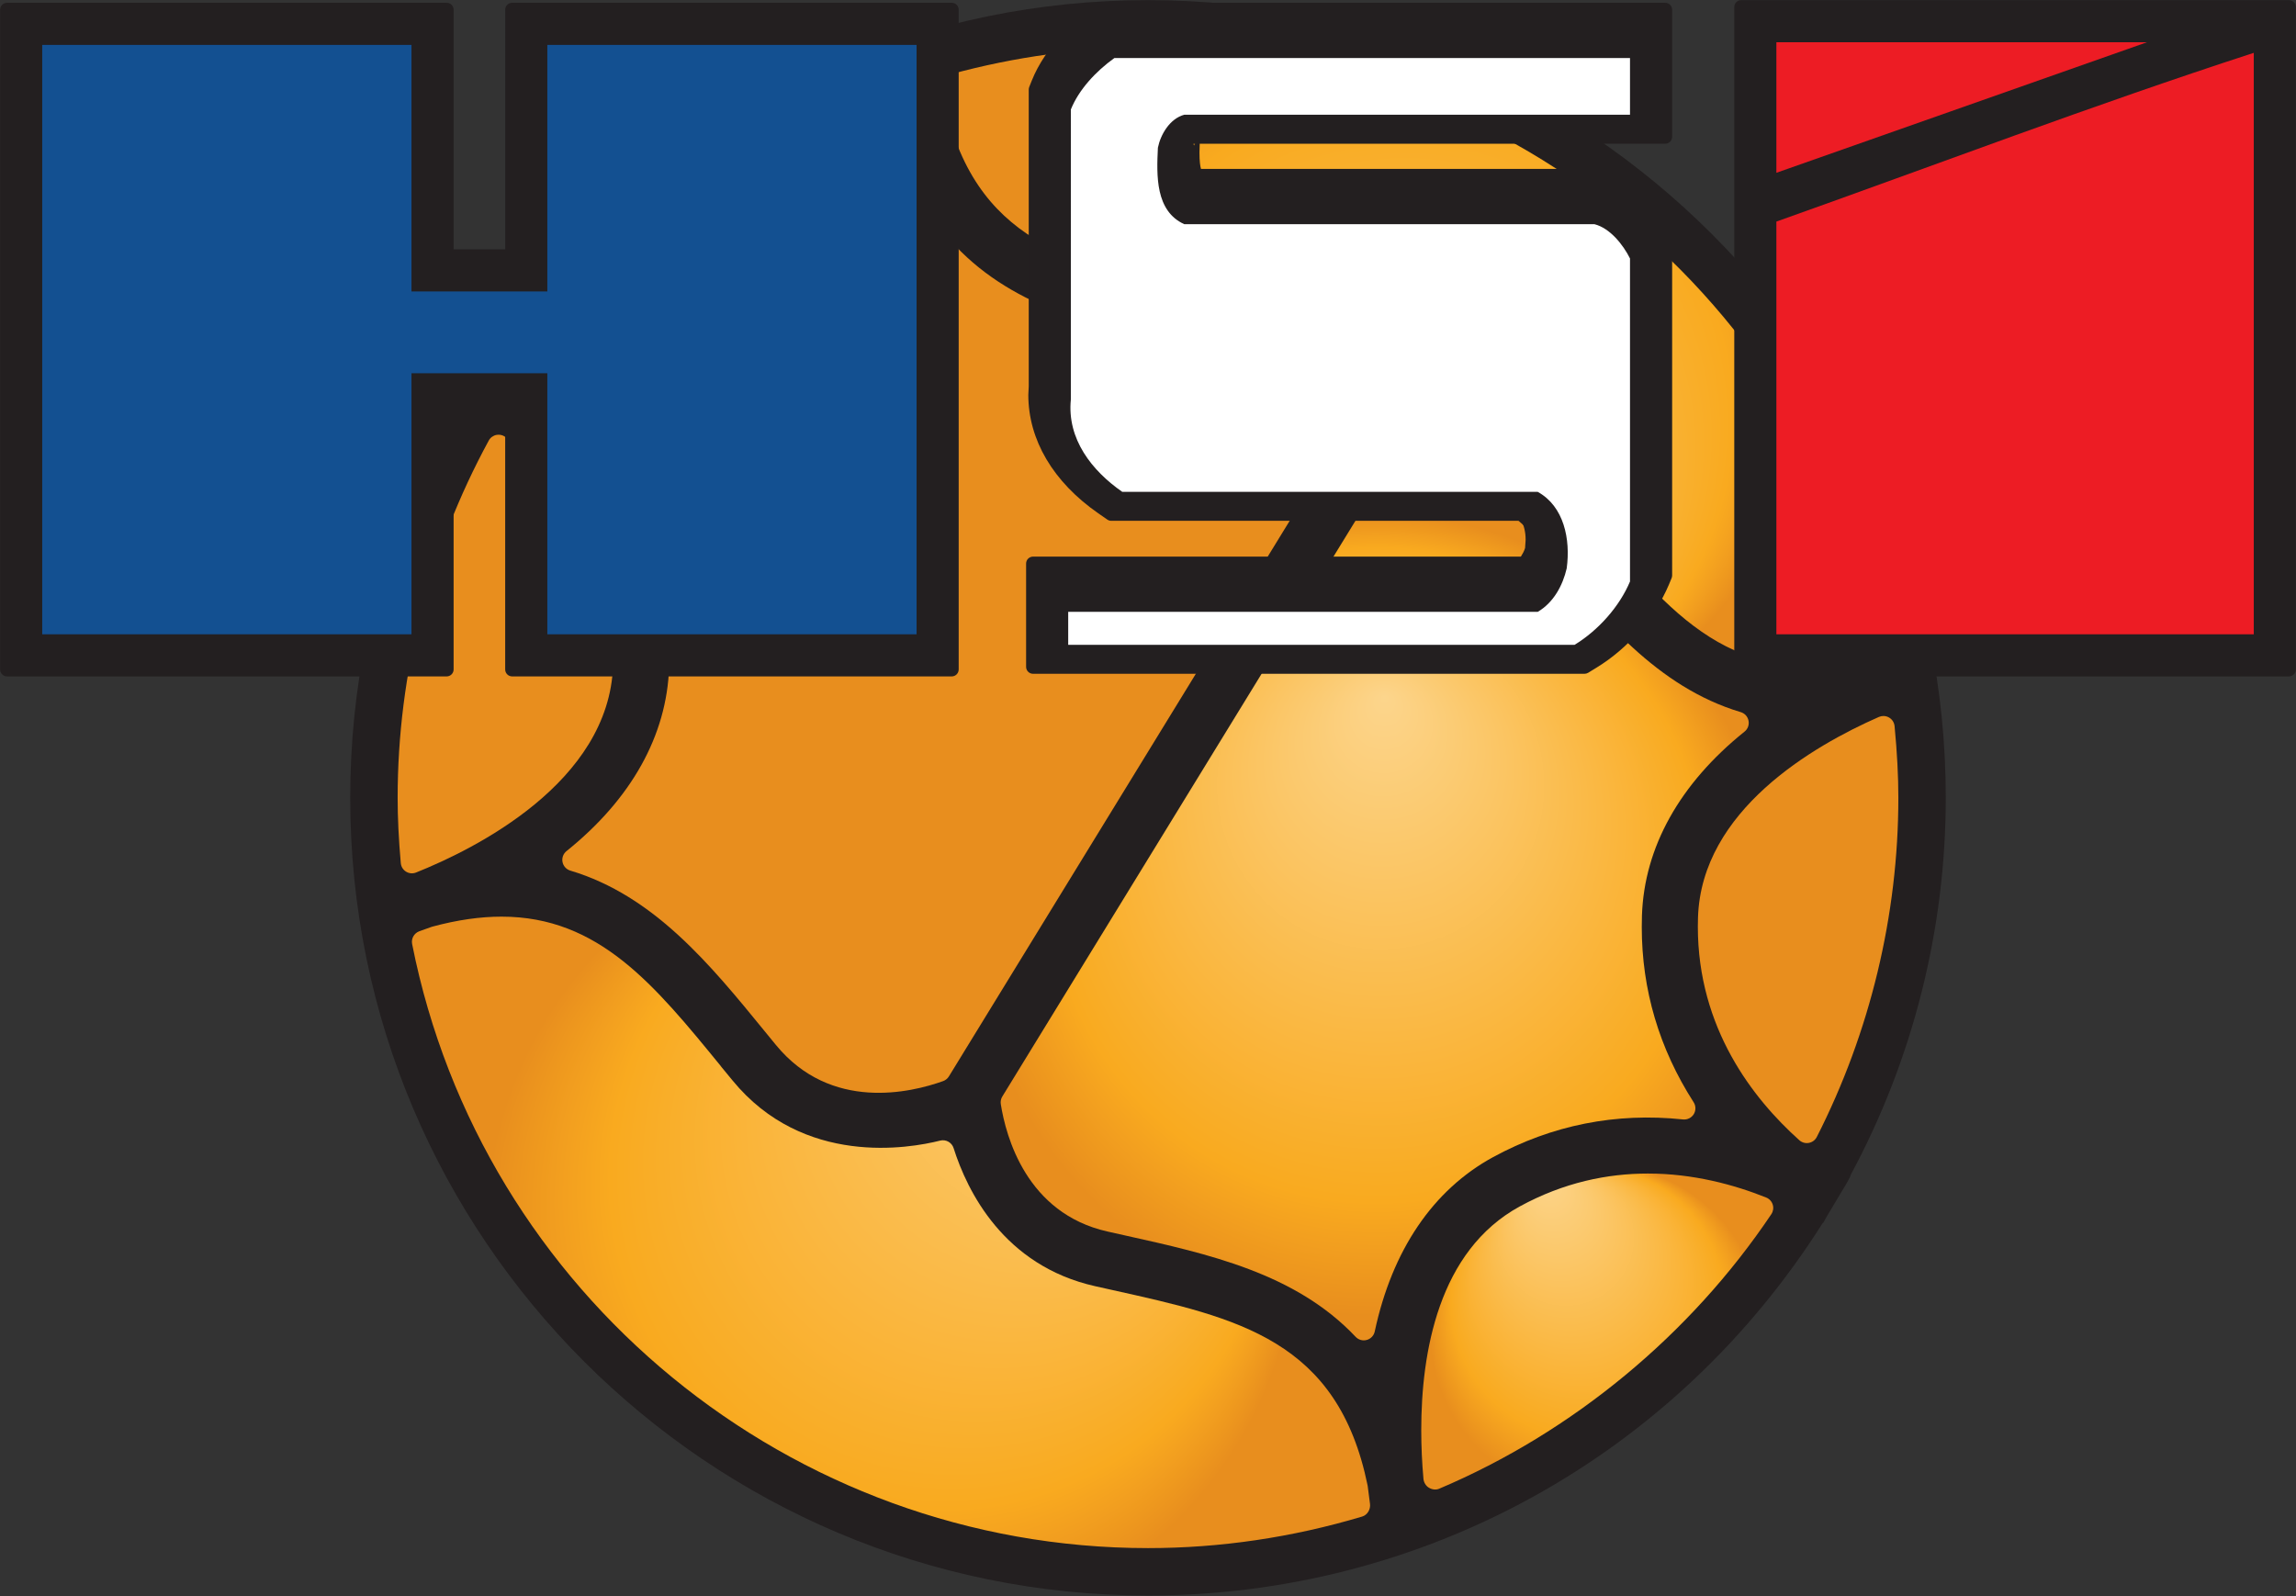
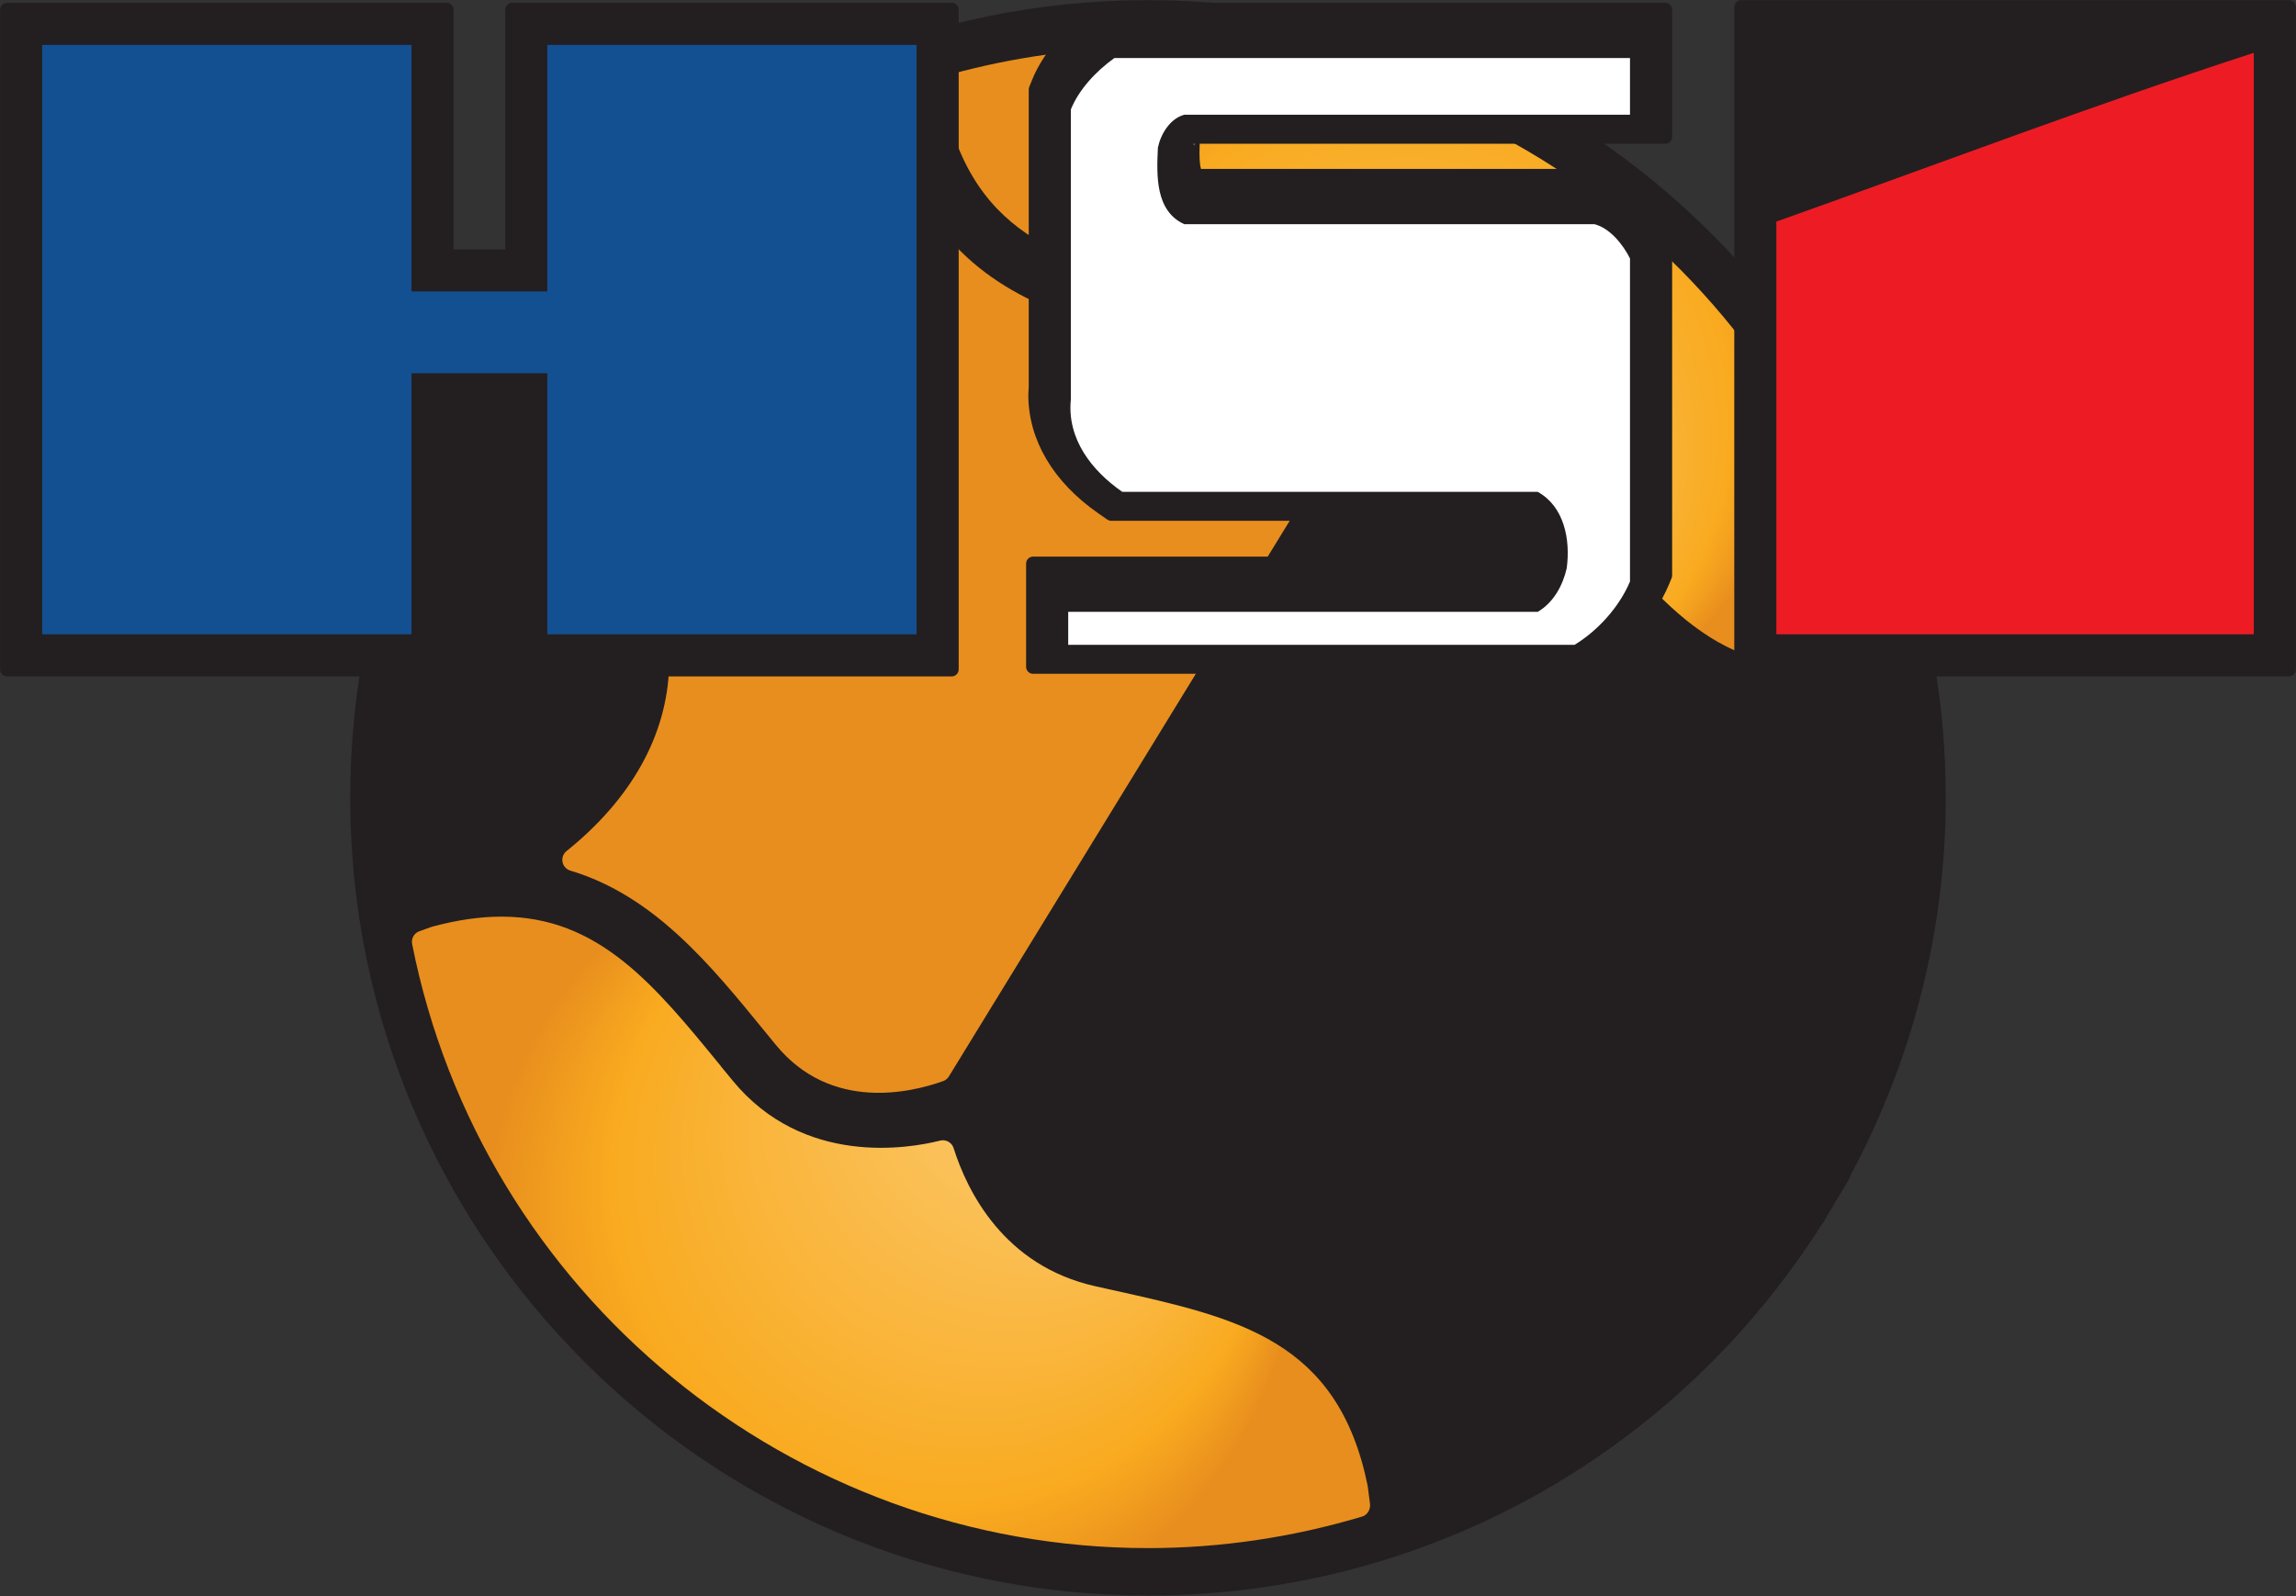
<svg xmlns="http://www.w3.org/2000/svg" xmlns:ns1="http://sodipodi.sourceforge.net/DTD/sodipodi-0.dtd" xmlns:ns2="http://www.inkscape.org/namespaces/inkscape" version="1.1" id="svg2" width="374" height="260" viewBox="0 0 374 260" ns1:docname="Icelandic Handball Association Logo.svg" ns2:version="1.2.1 (9c6d41e410, 2022-07-14)">
  <rect x="0" y="0" width="374" height="260" fill="#333333" stroke="none" />
  <defs id="defs6">
    <clipPath clipPathUnits="userSpaceOnUse" id="clipPath32">
      <path d="m 258.309,236.607 c -0.61,-0.173 -1.075,-0.666 -1.205,-1.283 v 0 c -2.635,-12.33 -8.833,-21.469 -17.92,-26.42 v 0 c -8.944,-4.878 -18.637,-6.804 -28.821,-5.732 v 0 c -0.65,0.07 -1.282,-0.243 -1.626,-0.799 v 0 c -0.343,-0.554 -0.335,-1.258 0.019,-1.809 v 0 c 5.219,-8.122 7.861,-17.059 7.861,-26.561 v 0 l -0.025,-1.758 c -0.346,-10.348 -5.727,-19.984 -15.559,-27.88 v 0 c -0.49,-0.397 -0.723,-1.032 -0.6,-1.651 v 0 c 0.12,-0.62 0.575,-1.122 1.179,-1.303 v 0 c 12.689,-3.796 21.229,-14.255 29.482,-24.37 v 0 c 0.001,0 1.683,-2.057 1.683,-2.057 v 0 c 8.342,-10.174 20.512,-7.232 25.356,-5.492 v 0 c 0.361,0.128 0.673,0.381 0.877,0.709 v 0 l 54.626,89.069 c 0.208,0.334 0.291,0.736 0.231,1.126 v 0 c -0.714,5.009 -3.731,16.966 -16.25,19.775 v 0 l -2.6,0.577 c -12.744,2.83 -25.923,5.757 -35.017,15.389 v 0 c -0.325,0.345 -0.773,0.533 -1.234,0.533 v 0 c -0.152,0 -0.306,-0.02 -0.457,-0.063" id="path30" />
    </clipPath>
    <radialGradient fx="0.998" fy="0.066" cx="0" cy="0" r="1" gradientUnits="userSpaceOnUse" gradientTransform="matrix(60.733,0,0,-60.733,257.143,172.193)" spreadMethod="pad" id="radialGradient44">
      <stop style="stop-opacity:1;stop-color:#fcd58c" offset="0" id="stop38" />
      <stop style="stop-opacity:1;stop-color:#f9aa1f" offset="0.815" id="stop40" />
      <stop style="stop-opacity:1;stop-color:#e88e1e" offset="1" id="stop42" />
    </radialGradient>
    <clipPath clipPathUnits="userSpaceOnUse" id="clipPath54">
      <path d="m 322.991,197.511 c -0.38,-0.128 -0.699,-0.379 -0.908,-0.722 v 0 l -54.972,-89.63 c -0.212,-0.345 -0.293,-0.754 -0.23,-1.155 v 0 c 0.767,-4.891 3.888,-16.563 16.182,-19.32 v 0 c 0.001,-0.003 2.595,-0.58 2.595,-0.58 v 0 c 12.752,-2.832 25.932,-5.756 35.022,-15.39 v 0 c 0.432,-0.457 1.084,-0.642 1.691,-0.468 v 0 c 0.609,0.168 1.071,0.663 1.205,1.281 v 0 c 2.635,12.329 8.834,21.467 17.92,26.426 v 0 c 8.941,4.871 18.634,6.801 28.823,5.727 v 0 c 0.647,-0.068 1.28,0.241 1.624,0.797 v 0 c 0.34,0.557 0.334,1.262 -0.019,1.81 v 0 c -5.217,8.122 -7.864,17.06 -7.864,26.561 v 0 l 0.028,1.759 c 0.348,10.347 5.728,19.989 15.555,27.879 v 0 c 0.496,0.395 0.727,1.032 0.604,1.651 v 0 c -0.119,0.621 -0.575,1.122 -1.181,1.304 v 0 c -12.689,3.794 -21.224,14.252 -29.481,24.369 v 0 c -0.003,0.001 -1.68,2.057 -1.68,2.057 v 0 c -4.64,5.658 -10.537,7.221 -15.635,7.221 v 0 c -3.839,0 -7.225,-0.886 -9.279,-1.577" id="path52" />
    </clipPath>
    <radialGradient fx="0.025" fy="-0.545" cx="0" cy="0" r="1" gradientUnits="userSpaceOnUse" gradientTransform="matrix(60.705,0,0,-60.705,323.57,134.635)" spreadMethod="pad" id="radialGradient66">
      <stop style="stop-opacity:1;stop-color:#fcd58c" offset="0" id="stop60" />
      <stop style="stop-opacity:1;stop-color:#f9aa1f" offset="0.815" id="stop62" />
      <stop style="stop-opacity:1;stop-color:#e88e1e" offset="1" id="stop64" />
    </radialGradient>
    <clipPath clipPathUnits="userSpaceOnUse" id="clipPath76">
      <path d="m 259.227,262.145 c -0.811,-0.219 -1.342,-1.004 -1.238,-1.843 v 0 l 0.182,-1.524 c 0.007,-0.048 0.014,-0.097 0.025,-0.145 v 0 c 4.518,-22.008 19.589,-25.356 38.665,-29.588 v 0 l 2.614,-0.585 c 13.909,-3.124 19.429,-14.46 21.477,-20.944 v 0 c 0.273,-0.858 1.167,-1.353 2.039,-1.134 v 0 c 4.666,1.18 20.717,4.007 31.484,-9.126 v 0 l 1.796,-2.185 c -0.029,0.032 -0.102,0.11 -0.102,0.11 v 0 c 12.236,-14.986 21.897,-26.824 43.113,-21.413 v 0 c 0.881,0.224 1.429,1.102 1.242,1.993 v 0 c -5.314,25.42 -19.37,48.477 -39.584,64.919 v 0 c -20.239,16.464 -45.719,25.529 -71.741,25.529 v 0 c -10.031,0 -20.113,-1.37 -29.972,-4.064" id="path74" />
    </clipPath>
    <radialGradient fx="-0.069" fy="0.855" cx="0" cy="0" r="1" gradientUnits="userSpaceOnUse" gradientTransform="matrix(60.337,0,0,-60.337,329.268,219.322)" spreadMethod="pad" id="radialGradient88">
      <stop style="stop-opacity:1;stop-color:#fcd58c" offset="0" id="stop82" />
      <stop style="stop-opacity:1;stop-color:#f9aa1f" offset="0.815" id="stop84" />
      <stop style="stop-opacity:1;stop-color:#e88e1e" offset="1" id="stop86" />
    </radialGradient>
    <clipPath clipPathUnits="userSpaceOnUse" id="clipPath98">
      <path d="m 247.472,258.2 c -20.337,-8.065 -38.521,-22.387 -51.204,-40.333 v 0 c -0.295,-0.416 -0.385,-0.952 -0.244,-1.446 v 0 c 0.143,-0.494 0.502,-0.902 0.979,-1.099 v 0 c 9.341,-3.915 23.54,-6.912 38.112,1.038 v 0 c 12.35,6.736 14.938,22.171 14.938,33.941 v 0 c 0,2.112 -0.086,4.285 -0.262,6.456 v 0 c -0.043,0.538 -0.338,1.022 -0.795,1.307 v 0 c -0.274,0.169 -0.585,0.255 -0.898,0.255 v 0 c -0.212,0 -0.424,-0.039 -0.626,-0.119" id="path96" />
    </clipPath>
    <radialGradient fx="0.836" fy="0.549" cx="0" cy="0" r="1" gradientUnits="userSpaceOnUse" gradientTransform="matrix(25.326,0,0,-25.326,223.006,234.841)" spreadMethod="pad" id="radialGradient110">
      <stop style="stop-opacity:1;stop-color:#fcd58c" offset="0" id="stop104" />
      <stop style="stop-opacity:1;stop-color:#f9aa1f" offset="0.815" id="stop106" />
      <stop style="stop-opacity:1;stop-color:#e88e1e" offset="1" id="stop108" />
    </radialGradient>
    <clipPath clipPathUnits="userSpaceOnUse" id="clipPath120">
      <path d="m 190.428,207.477 c -0.502,-0.095 -0.938,-0.409 -1.181,-0.862 v 0 c -9.036,-16.612 -13.812,-35.344 -13.812,-54.168 v 0 c 0,-2.993 0.153,-6.229 0.477,-9.898 v 0 c 0.045,-0.537 0.344,-1.02 0.801,-1.3 v 0 c 0.459,-0.282 1.023,-0.33 1.521,-0.127 v 0 c 8.783,3.512 29.271,13.613 29.864,31.405 v 0 c 0,0.005 0.021,1.417 0.021,1.417 v 0 c 0,15.912 -8.85,26.813 -16.275,33.154 v 0 c -0.311,0.266 -0.702,0.407 -1.104,0.407 v 0 c -0.104,0 -0.208,-0.009 -0.312,-0.028" id="path118" />
    </clipPath>
    <radialGradient fx="0.999" fy="0.049" cx="0" cy="0" r="1" gradientUnits="userSpaceOnUse" gradientTransform="matrix(26.2,0,0,-26.2,191.777,174.251)" spreadMethod="pad" id="radialGradient132">
      <stop style="stop-opacity:1;stop-color:#fcd58c" offset="0" id="stop126" />
      <stop style="stop-opacity:1;stop-color:#f9aa1f" offset="0.815" id="stop128" />
      <stop style="stop-opacity:1;stop-color:#e88e1e" offset="1" id="stop130" />
    </radialGradient>
    <clipPath clipPathUnits="userSpaceOnUse" id="clipPath142">
      <path d="m 180.691,132.911 c -0.04,-0.01 -0.085,-0.022 -0.125,-0.038 v 0 l -1.841,-0.658 c -0.79,-0.287 -1.256,-1.108 -1.094,-1.933 v 0 C 188.142,77.208 235.06,38.681 289.199,38.681 v 0 c 10.919,0 21.841,1.607 32.47,4.783 v 0 c 0.797,0.237 1.297,1.102 1.187,1.93 v 0 l -0.345,2.679 c -0.005,0.036 -0.013,0.081 -0.021,0.123 v 0 c -4.516,22.029 -19.589,25.376 -38.675,29.613 v 0 l -2.61,0.581 c -13.91,3.122 -19.429,14.462 -21.48,20.946 v 0 c -0.271,0.856 -1.165,1.352 -2.035,1.135 v 0 c -4.667,-1.181 -20.717,-4.005 -31.485,9.124 v 0 l -1.809,2.198 c 0.005,0 0.114,-0.124 0.118,-0.127 v 0 c -10.167,12.458 -18.577,22.762 -33.322,22.763 v 0 c -3.179,0 -6.651,-0.478 -10.501,-1.518" id="path140" />
    </clipPath>
    <radialGradient fx="0.678" fy="-0.735" cx="0" cy="0" r="1" gradientUnits="userSpaceOnUse" gradientTransform="matrix(61.514,0,0,-61.514,250.235,86.555)" spreadMethod="pad" id="radialGradient154">
      <stop style="stop-opacity:1;stop-color:#fcd58c" offset="0" id="stop148" />
      <stop style="stop-opacity:1;stop-color:#f9aa1f" offset="0.815" id="stop150" />
      <stop style="stop-opacity:1;stop-color:#e88e1e" offset="1" id="stop152" />
    </radialGradient>
    <clipPath clipPathUnits="userSpaceOnUse" id="clipPath164">
      <path d="m 345.566,90.491 c -12.352,-6.734 -14.94,-22.174 -14.94,-33.94 v 0 c 0,-2.431 0.113,-4.913 0.335,-7.373 v 0 c 0.052,-0.538 0.364,-1.069 0.832,-1.343 v 0 c 0.464,-0.28 1.043,-0.366 1.544,-0.153 v 0 c 20.209,8.557 38.097,23.344 50.366,41.632 v 0 c 0.287,0.426 0.366,0.958 0.213,1.445 v 0 c -0.152,0.492 -0.514,0.889 -0.993,1.079 v 0 c -4.864,1.948 -11.063,3.636 -17.936,3.637 v 0 c -6.097,0 -12.724,-1.329 -19.421,-4.984" id="path162" />
    </clipPath>
    <radialGradient fx="-0.317" fy="-0.948" cx="0" cy="0" r="1" gradientUnits="userSpaceOnUse" gradientTransform="matrix(25.356,0,0,-25.356,357.309,71.519)" spreadMethod="pad" id="radialGradient176">
      <stop style="stop-opacity:1;stop-color:#fcd58c" offset="0" id="stop170" />
      <stop style="stop-opacity:1;stop-color:#f9aa1f" offset="0.815" id="stop172" />
      <stop style="stop-opacity:1;stop-color:#e88e1e" offset="1" id="stop174" />
    </radialGradient>
    <clipPath clipPathUnits="userSpaceOnUse" id="clipPath186">
      <path d="m 400.014,164.71 c -10.011,-4.397 -26.89,-14.191 -27.429,-30.389 v 0 c 0,-0.002 -0.024,-1.407 -0.024,-1.407 v 0 c 0,-15.393 8.369,-26.106 15.388,-32.387 v 0 c 0.395,-0.353 0.93,-0.503 1.448,-0.404 v 0 c 0.519,0.096 0.963,0.43 1.201,0.9 v 0 c 8.088,15.894 12.363,33.676 12.363,51.424 v 0 c 0,3.294 -0.186,6.853 -0.572,10.866 v 0 c -0.053,0.545 -0.359,1.031 -0.83,1.304 v 0 c -0.266,0.157 -0.563,0.236 -0.862,0.236 v 0 c -0.232,0 -0.464,-0.047 -0.683,-0.143" id="path184" />
    </clipPath>
    <radialGradient fx="-0.872" fy="-0.49" cx="0" cy="0" r="1" gradientUnits="userSpaceOnUse" gradientTransform="matrix(25.293,0,0,-25.293,387.762,132.473)" spreadMethod="pad" id="radialGradient198">
      <stop style="stop-opacity:1;stop-color:#fcd58c" offset="0" id="stop192" />
      <stop style="stop-opacity:1;stop-color:#f9aa1f" offset="0.815" id="stop194" />
      <stop style="stop-opacity:1;stop-color:#e88e1e" offset="1" id="stop196" />
    </radialGradient>
    <clipPath clipPathUnits="userSpaceOnUse" id="clipPath208">
      <path d="M 0,300 H 560 V 0 H 0 Z" id="path206" />
    </clipPath>
    <clipPath clipPathUnits="userSpaceOnUse" id="clipPath517">
      <path transform="translate(-289.199,-273.4)" d="M 0,300 H 560 V 0 H 0 Z" id="path519" />
    </clipPath>
    <clipPath clipPathUnits="userSpaceOnUse" id="clipPath523">
      <path transform="translate(-473.504,-269.828)" d="M 0,300 H 560 V 0 H 0 Z" id="path525" />
    </clipPath>
  </defs>
  <g transform="matrix(1.333,0,0,-1.333,0,120)">
    <g id="g583" transform="matrix(0.806,0,0,0.806,-92.809,-130.353)">
      <g id="g22" transform="translate(289.199,273.4)" clip-path="url(#clipPath517)">
        <path d="m 0,0 c -66.695,0 -120.955,-54.262 -120.955,-120.954 0,-66.693 54.26,-120.954 120.955,-120.954 41.672,0 79.909,21.1 102.28,56.457 0.026,0.041 0.104,0.054 0.126,0.096 0,0 0.404,0.745 0.436,0.808 0.086,0.146 2.101,3.518 2.218,3.709 0.071,0.11 1.464,2.336 1.486,2.729 9.415,17.484 14.406,37.218 14.406,57.155 C 120.952,-54.262 66.693,0 0,0" style="fill:#231f20;fill-opacity:1;fill-rule:nonzero;stroke:none" id="path24" />
      </g>
      <g id="g26">
        <g id="g28" clip-path="url(#clipPath32)">
          <g id="g34">
            <g id="g36">
              <path d="m 258.309,236.607 c -0.61,-0.173 -1.075,-0.666 -1.205,-1.283 v 0 c -2.635,-12.33 -8.833,-21.469 -17.92,-26.42 v 0 c -8.944,-4.878 -18.637,-6.804 -28.821,-5.732 v 0 c -0.65,0.07 -1.282,-0.243 -1.626,-0.799 v 0 c -0.343,-0.554 -0.335,-1.258 0.019,-1.809 v 0 c 5.219,-8.122 7.861,-17.059 7.861,-26.561 v 0 l -0.025,-1.758 c -0.346,-10.348 -5.727,-19.984 -15.559,-27.88 v 0 c -0.49,-0.397 -0.723,-1.032 -0.6,-1.651 v 0 c 0.12,-0.62 0.575,-1.122 1.179,-1.303 v 0 c 12.689,-3.796 21.229,-14.255 29.482,-24.37 v 0 c 0.001,0 1.683,-2.057 1.683,-2.057 v 0 c 8.342,-10.174 20.512,-7.232 25.356,-5.492 v 0 c 0.361,0.128 0.673,0.381 0.877,0.709 v 0 l 54.626,89.069 c 0.208,0.334 0.291,0.736 0.231,1.126 v 0 c -0.714,5.009 -3.731,16.966 -16.25,19.775 v 0 l -2.6,0.577 c -12.744,2.83 -25.923,5.757 -35.017,15.389 v 0 c -0.325,0.345 -0.773,0.533 -1.234,0.533 v 0 c -0.152,0 -0.306,-0.02 -0.457,-0.063" style="fill:url(#radialGradient44);stroke:none" id="path46" />
            </g>
          </g>
        </g>
      </g>
      <g id="g48">
        <g id="g50" clip-path="url(#clipPath54)">
          <g id="g56">
            <g id="g58">
-               <path d="m 322.991,197.511 c -0.38,-0.128 -0.699,-0.379 -0.908,-0.722 v 0 l -54.972,-89.63 c -0.212,-0.345 -0.293,-0.754 -0.23,-1.155 v 0 c 0.767,-4.891 3.888,-16.563 16.182,-19.32 v 0 c 0.001,-0.003 2.595,-0.58 2.595,-0.58 v 0 c 12.752,-2.832 25.932,-5.756 35.022,-15.39 v 0 c 0.432,-0.457 1.084,-0.642 1.691,-0.468 v 0 c 0.609,0.168 1.071,0.663 1.205,1.281 v 0 c 2.635,12.329 8.834,21.467 17.92,26.426 v 0 c 8.941,4.871 18.634,6.801 28.823,5.727 v 0 c 0.647,-0.068 1.28,0.241 1.624,0.797 v 0 c 0.34,0.557 0.334,1.262 -0.019,1.81 v 0 c -5.217,8.122 -7.864,17.06 -7.864,26.561 v 0 l 0.028,1.759 c 0.348,10.347 5.728,19.989 15.555,27.879 v 0 c 0.496,0.395 0.727,1.032 0.604,1.651 v 0 c -0.119,0.621 -0.575,1.122 -1.181,1.304 v 0 c -12.689,3.794 -21.224,14.252 -29.481,24.369 v 0 c -0.003,0.001 -1.68,2.057 -1.68,2.057 v 0 c -4.64,5.658 -10.537,7.221 -15.635,7.221 v 0 c -3.839,0 -7.225,-0.886 -9.279,-1.577" style="fill:url(#radialGradient66);stroke:none" id="path68" />
-             </g>
+               </g>
          </g>
        </g>
      </g>
      <g id="g72" clip-path="url(#clipPath76)">
        <path d="m 259.227,262.145 c -0.811,-0.219 -1.342,-1.004 -1.238,-1.843 v 0 l 0.182,-1.524 c 0.007,-0.048 0.014,-0.097 0.025,-0.145 v 0 c 4.518,-22.008 19.589,-25.356 38.665,-29.588 v 0 l 2.614,-0.585 c 13.909,-3.124 19.429,-14.46 21.477,-20.944 v 0 c 0.273,-0.858 1.167,-1.353 2.039,-1.134 v 0 c 4.666,1.18 20.717,4.007 31.484,-9.126 v 0 l 1.796,-2.185 c -0.029,0.032 -0.102,0.11 -0.102,0.11 v 0 c 12.236,-14.986 21.897,-26.824 43.113,-21.413 v 0 c 0.881,0.224 1.429,1.102 1.242,1.993 v 0 c -5.314,25.42 -19.37,48.477 -39.584,64.919 v 0 c -20.239,16.464 -45.719,25.529 -71.741,25.529 v 0 c -10.031,0 -20.113,-1.37 -29.972,-4.064" style="fill:url(#radialGradient88);stroke:none" id="path90" />
      </g>
      <g id="g94" clip-path="url(#clipPath98)">
        <path d="m 247.472,258.2 c -20.337,-8.065 -38.521,-22.387 -51.204,-40.333 v 0 c -0.295,-0.416 -0.385,-0.952 -0.244,-1.446 v 0 c 0.143,-0.494 0.502,-0.902 0.979,-1.099 v 0 c 9.341,-3.915 23.54,-6.912 38.112,1.038 v 0 c 12.35,6.736 14.938,22.171 14.938,33.941 v 0 c 0,2.112 -0.086,4.285 -0.262,6.456 v 0 c -0.043,0.538 -0.338,1.022 -0.795,1.307 v 0 c -0.274,0.169 -0.585,0.255 -0.898,0.255 v 0 c -0.212,0 -0.424,-0.039 -0.626,-0.119" style="fill:url(#radialGradient110);stroke:none" id="path112" />
      </g>
      <g id="g116" clip-path="url(#clipPath120)">
-         <path d="m 190.428,207.477 c -0.502,-0.095 -0.938,-0.409 -1.181,-0.862 v 0 c -9.036,-16.612 -13.812,-35.344 -13.812,-54.168 v 0 c 0,-2.993 0.153,-6.229 0.477,-9.898 v 0 c 0.045,-0.537 0.344,-1.02 0.801,-1.3 v 0 c 0.459,-0.282 1.023,-0.33 1.521,-0.127 v 0 c 8.783,3.512 29.271,13.613 29.864,31.405 v 0 c 0,0.005 0.021,1.417 0.021,1.417 v 0 c 0,15.912 -8.85,26.813 -16.275,33.154 v 0 c -0.311,0.266 -0.702,0.407 -1.104,0.407 v 0 c -0.104,0 -0.208,-0.009 -0.312,-0.028" style="fill:url(#radialGradient132);stroke:none" id="path134" />
-       </g>
+         </g>
      <g id="g138" clip-path="url(#clipPath142)">
        <path d="m 180.691,132.911 c -0.04,-0.01 -0.085,-0.022 -0.125,-0.038 v 0 l -1.841,-0.658 c -0.79,-0.287 -1.256,-1.108 -1.094,-1.933 v 0 C 188.142,77.208 235.06,38.681 289.199,38.681 v 0 c 10.919,0 21.841,1.607 32.47,4.783 v 0 c 0.797,0.237 1.297,1.102 1.187,1.93 v 0 l -0.345,2.679 c -0.005,0.036 -0.013,0.081 -0.021,0.123 v 0 c -4.516,22.029 -19.589,25.376 -38.675,29.613 v 0 l -2.61,0.581 c -13.91,3.122 -19.429,14.462 -21.48,20.946 v 0 c -0.271,0.856 -1.165,1.352 -2.035,1.135 v 0 c -4.667,-1.181 -20.717,-4.005 -31.485,9.124 v 0 l -1.809,2.198 c 0.005,0 0.114,-0.124 0.118,-0.127 v 0 c -10.167,12.458 -18.577,22.762 -33.322,22.763 v 0 c -3.179,0 -6.651,-0.478 -10.501,-1.518" style="fill:url(#radialGradient154);stroke:none" id="path156" />
      </g>
      <g id="g160" clip-path="url(#clipPath164)">
-         <path d="m 345.566,90.491 c -12.352,-6.734 -14.94,-22.174 -14.94,-33.94 v 0 c 0,-2.431 0.113,-4.913 0.335,-7.373 v 0 c 0.052,-0.538 0.364,-1.069 0.832,-1.343 v 0 c 0.464,-0.28 1.043,-0.366 1.544,-0.153 v 0 c 20.209,8.557 38.097,23.344 50.366,41.632 v 0 c 0.287,0.426 0.366,0.958 0.213,1.445 v 0 c -0.152,0.492 -0.514,0.889 -0.993,1.079 v 0 c -4.864,1.948 -11.063,3.636 -17.936,3.637 v 0 c -6.097,0 -12.724,-1.329 -19.421,-4.984" style="fill:url(#radialGradient176);stroke:none" id="path178" />
-       </g>
+         </g>
      <g id="g180">
        <g id="g182" clip-path="url(#clipPath186)">
          <g id="g188">
            <g id="g190">
-               <path d="m 400.014,164.71 c -10.011,-4.397 -26.89,-14.191 -27.429,-30.389 v 0 c 0,-0.002 -0.024,-1.407 -0.024,-1.407 v 0 c 0,-15.393 8.369,-26.106 15.388,-32.387 v 0 c 0.395,-0.353 0.93,-0.503 1.448,-0.404 v 0 c 0.519,0.096 0.963,0.43 1.201,0.9 v 0 c 8.088,15.894 12.363,33.676 12.363,51.424 v 0 c 0,3.294 -0.186,6.853 -0.572,10.866 v 0 c -0.053,0.545 -0.359,1.031 -0.83,1.304 v 0 c -0.266,0.157 -0.563,0.236 -0.862,0.236 v 0 c -0.232,0 -0.464,-0.047 -0.683,-0.143" style="fill:url(#radialGradient198);stroke:none" id="path200" />
-             </g>
+               </g>
          </g>
        </g>
      </g>
      <g id="g202">
        <g id="g204" clip-path="url(#clipPath208)">
          <g id="g210" transform="translate(462.175,273.4)">
            <path d="m 0,0 h -83.034 c -0.582,0 -1.056,-0.474 -1.056,-1.057 v -100.432 c 0,-0.584 0.474,-1.057 1.056,-1.057 H 0 c 0.583,0 1.058,0.473 1.058,1.057 V -1.057 C 1.058,-0.474 0.583,0 0,0 m -165.942,-21.919 c 0.028,-0.042 0.041,-0.069 0.041,-0.084 0,-0.057 -0.183,0.087 -0.183,0.171 0,0.035 0.028,0.059 0.113,0.059 h 0.257 c -0.121,-0.012 -0.26,-0.014 -0.26,-0.074 0,-0.019 0.01,-0.042 0.032,-0.072 m 71.375,21.517 h -85.217 c -0.221,0 -0.436,-0.07 -0.613,-0.198 l -1.394,-0.994 c -2.384,-1.705 -6.697,-5.349 -8.81,-10.619 l -0.382,-0.955 c -0.049,-0.124 -0.075,-0.258 -0.075,-0.393 v -45.005 c -0.003,-0.006 -0.064,-1.278 -0.064,-1.278 0,-6.831 3.764,-13.213 10.604,-17.969 l 1.373,-0.952 c 0.177,-0.122 0.386,-0.188 0.601,-0.188 h 62.166 c 0.396,-0.695 0.655,-1.674 0.655,-2.889 l -0.085,-1.236 c -0.134,-0.463 -0.383,-0.895 -0.634,-1.3 h -73.959 c -0.585,0 -1.057,-0.472 -1.057,-1.056 v -15.657 c 0,-0.584 0.472,-1.056 1.057,-1.056 h 83.604 c 0.193,0 0.384,0.052 0.553,0.154 l 1.276,0.783 c 4.773,2.914 8.867,7.612 10.958,12.565 0,0.006 0.418,1.006 0.418,1.006 0.051,0.127 0.082,0.264 0.082,0.406 v 51.311 c 0,0.164 -0.04,0.326 -0.113,0.471 l -0.564,1.126 c -0.824,1.647 -3.952,7.136 -9.558,8.538 l -0.638,0.159 c -0.082,0.024 -0.17,0.034 -0.255,0.034 h -60.306 c -0.117,0.434 -0.228,1.099 -0.228,2.489 0,0 0.021,0.806 0.036,1.332 h 70.569 c 0.583,0 1.057,0.474 1.057,1.056 v 19.258 c 0,0.584 -0.474,1.057 -1.057,1.057 m -108.168,0 h -66.643 c -0.582,0 -1.057,-0.473 -1.057,-1.057 V -37.79 h -7.818 v 36.331 c 0,0.584 -0.474,1.057 -1.058,1.057 h -66.641 c -0.586,0 -1.058,-0.473 -1.058,-1.057 v -100.03 c 0,-0.584 0.472,-1.057 1.058,-1.057 h 66.641 c 0.584,0 1.058,0.473 1.058,1.057 v 38.528 h 7.818 v -38.528 c 0,-0.584 0.475,-1.057 1.057,-1.057 h 66.643 c 0.582,0 1.056,0.473 1.056,1.057 v 100.03 c 0,0.584 -0.474,1.057 -1.056,1.057" style="fill:#231f20;fill-opacity:1;fill-rule:evenodd;stroke:none" id="path212" />
          </g>
          <g id="g214" transform="translate(177.533,229.225)">
            <path d="M 0,0 H 20.596 V 37.387 H 76.578 V -51.985 H 20.596 V -12.4 H 0 V -51.985 H -55.985 V 37.387 H 0 Z" style="fill:#135091;fill-opacity:1;fill-rule:nonzero;stroke:none" id="path216" />
          </g>
          <g id="g218" transform="translate(384.469,247.218)">
-             <path d="M 0,0 V 19.794 H 56.185 Z" style="fill:#ed1c24;fill-opacity:1;fill-rule:nonzero;stroke:none" id="path220" />
-           </g>
+             </g>
          <g id="g222" transform="translate(362.276,256.022)">
            <path d="m 0,0 h -67.579 c -2.201,-0.6 -3.594,-3.001 -3.998,-5.002 -0.203,-4.195 -0.4,-9.595 3.998,-11.594 h 62.181 c 2.403,-0.6 4.403,-3.196 5.398,-5.2 v -48.98 c -1.596,-3.804 -4.801,-7.402 -8.401,-9.601 h -76.774 v 4.998 h 71.183 c 2.397,1.4 3.798,3.999 4.396,6.596 0.596,4.399 -0.4,9.399 -4.396,11.6 h -62.984 c -4.601,3.198 -8.398,7.997 -7.798,13.995 V 0.794 c 1.202,3.006 3.8,5.799 6.6,7.803 H 0 Z" style="fill:#ffffff;fill-opacity:1;fill-rule:nonzero;stroke:none" id="path224" />
          </g>
          <g id="g226" transform="translate(456.847,177.239)">
            <path d="M 0,0 H -72.378 V 62.581 C -48.183,71.179 -24.592,80.177 0,88.167 Z" style="fill:#ed1c24;fill-opacity:1;fill-rule:nonzero;stroke:none" id="path228" />
          </g>
        </g>
      </g>
    </g>
  </g>
</svg>